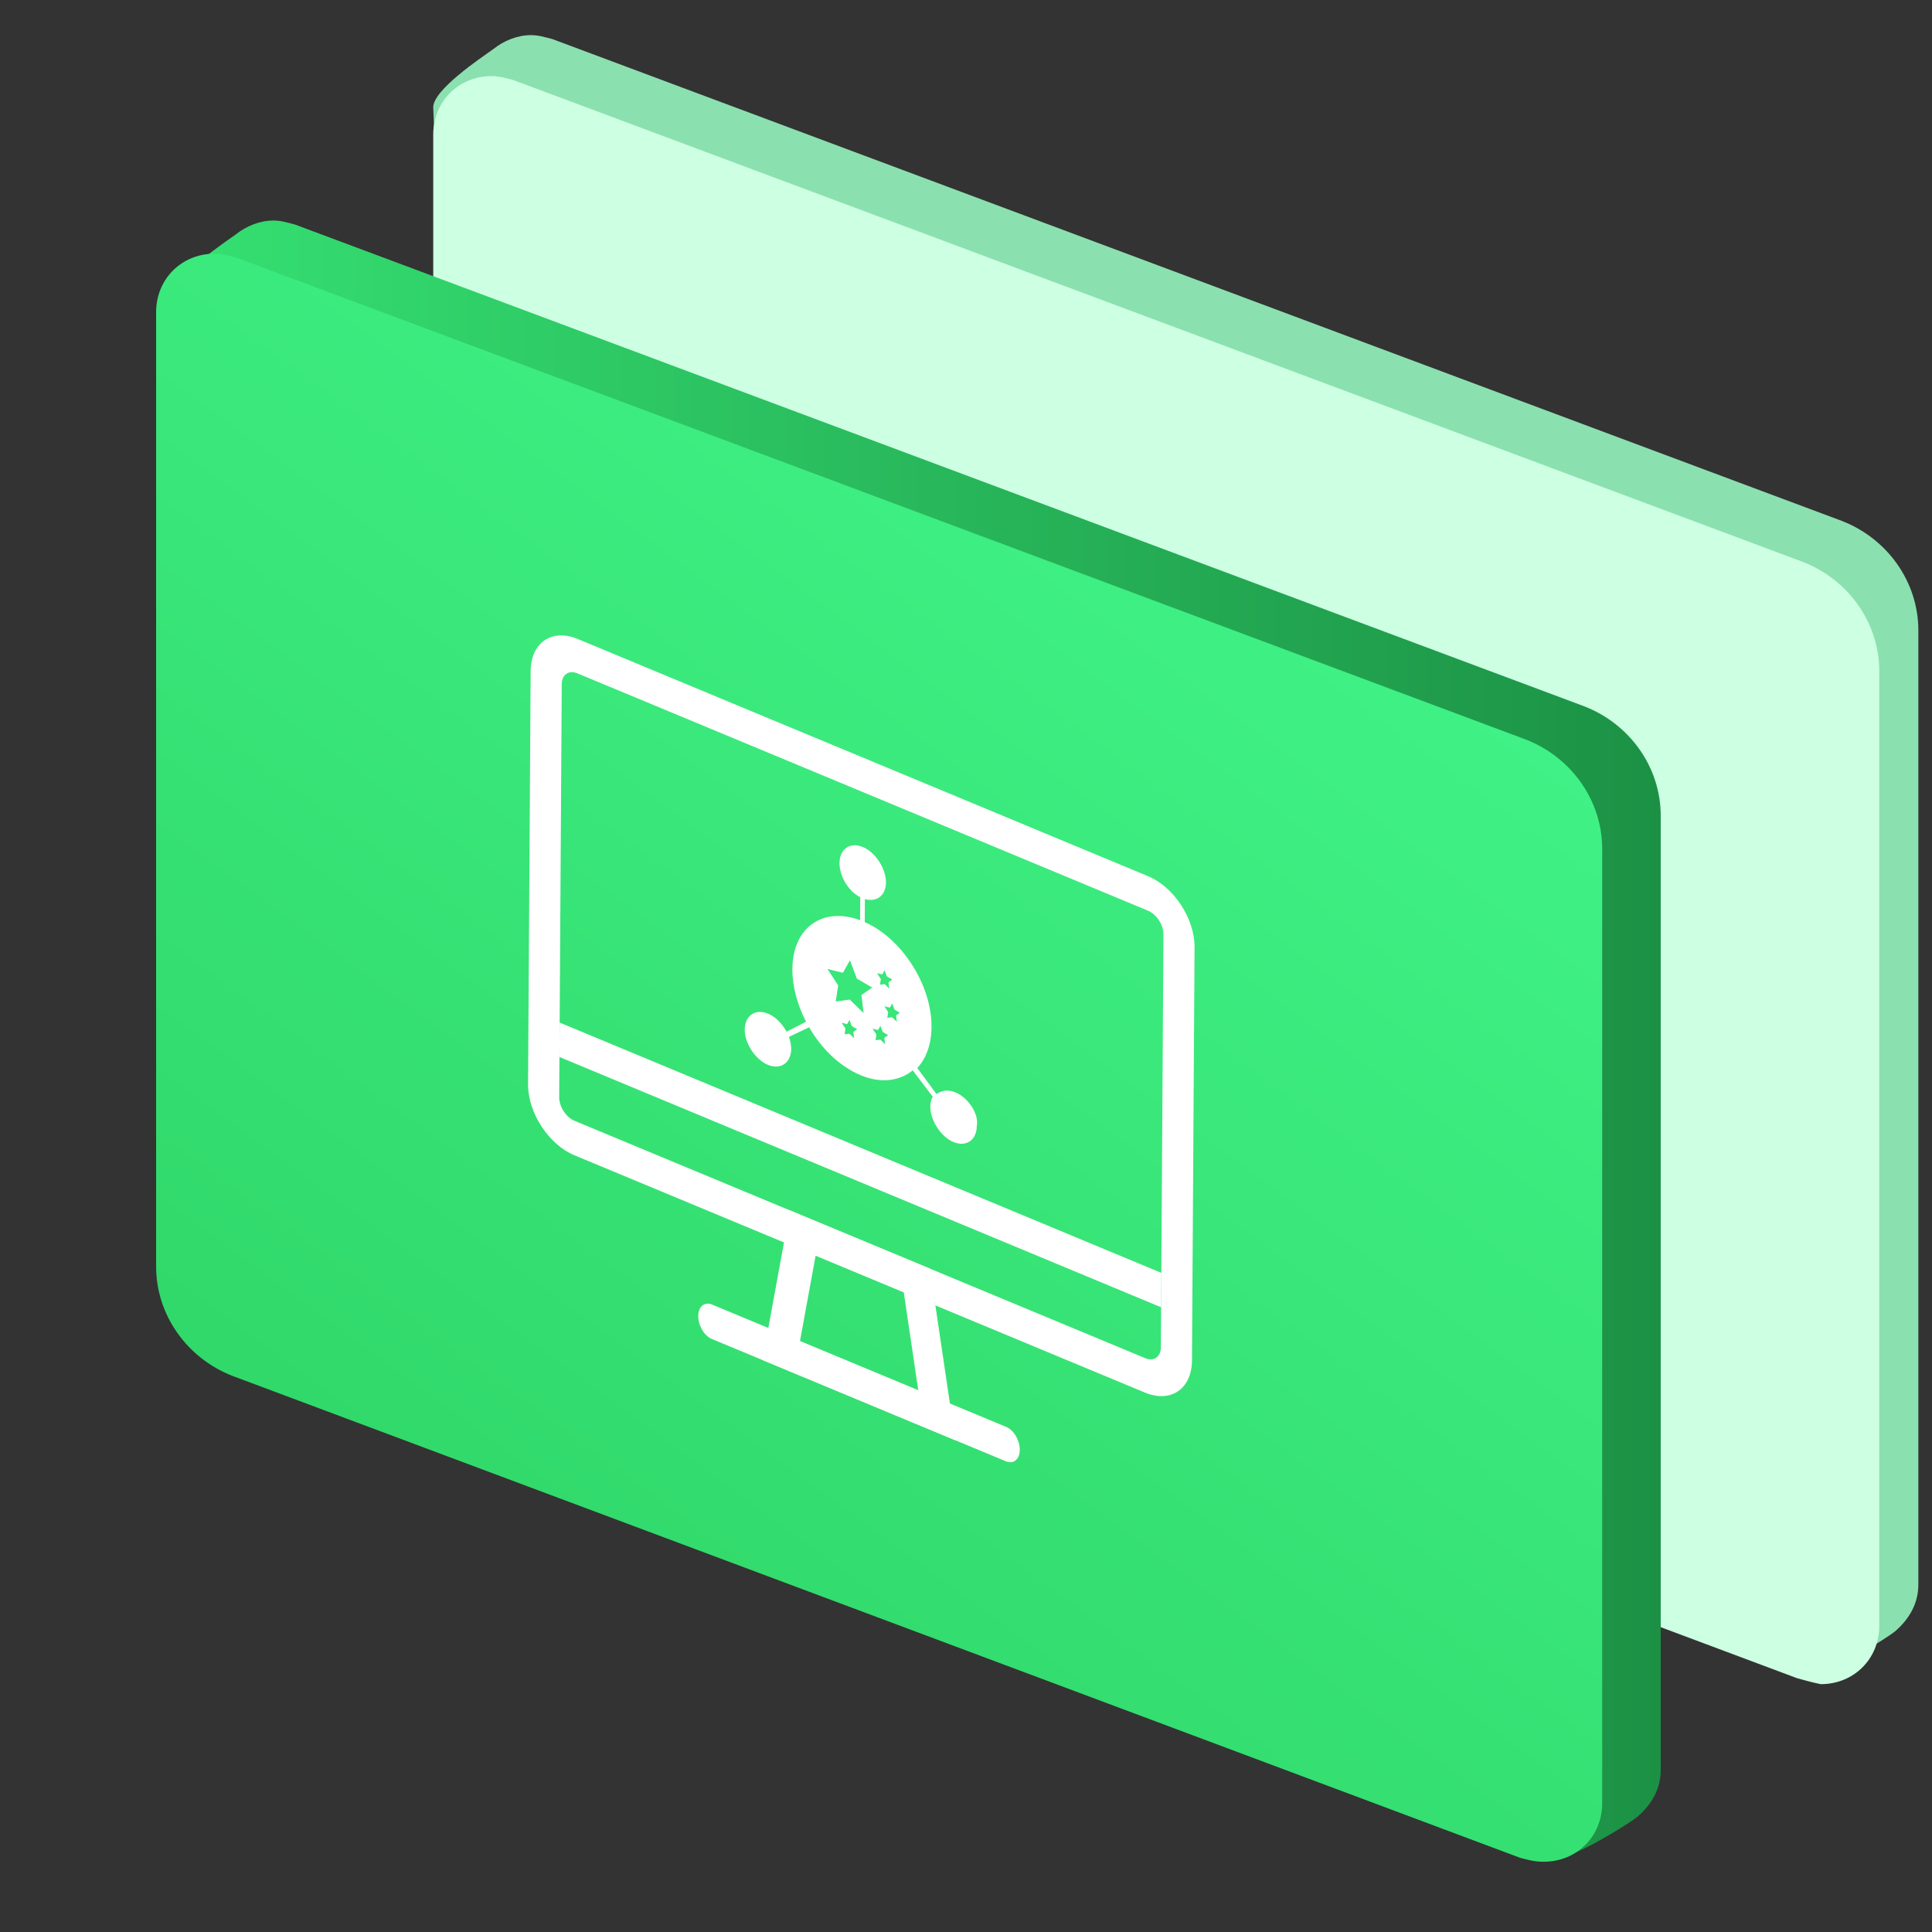
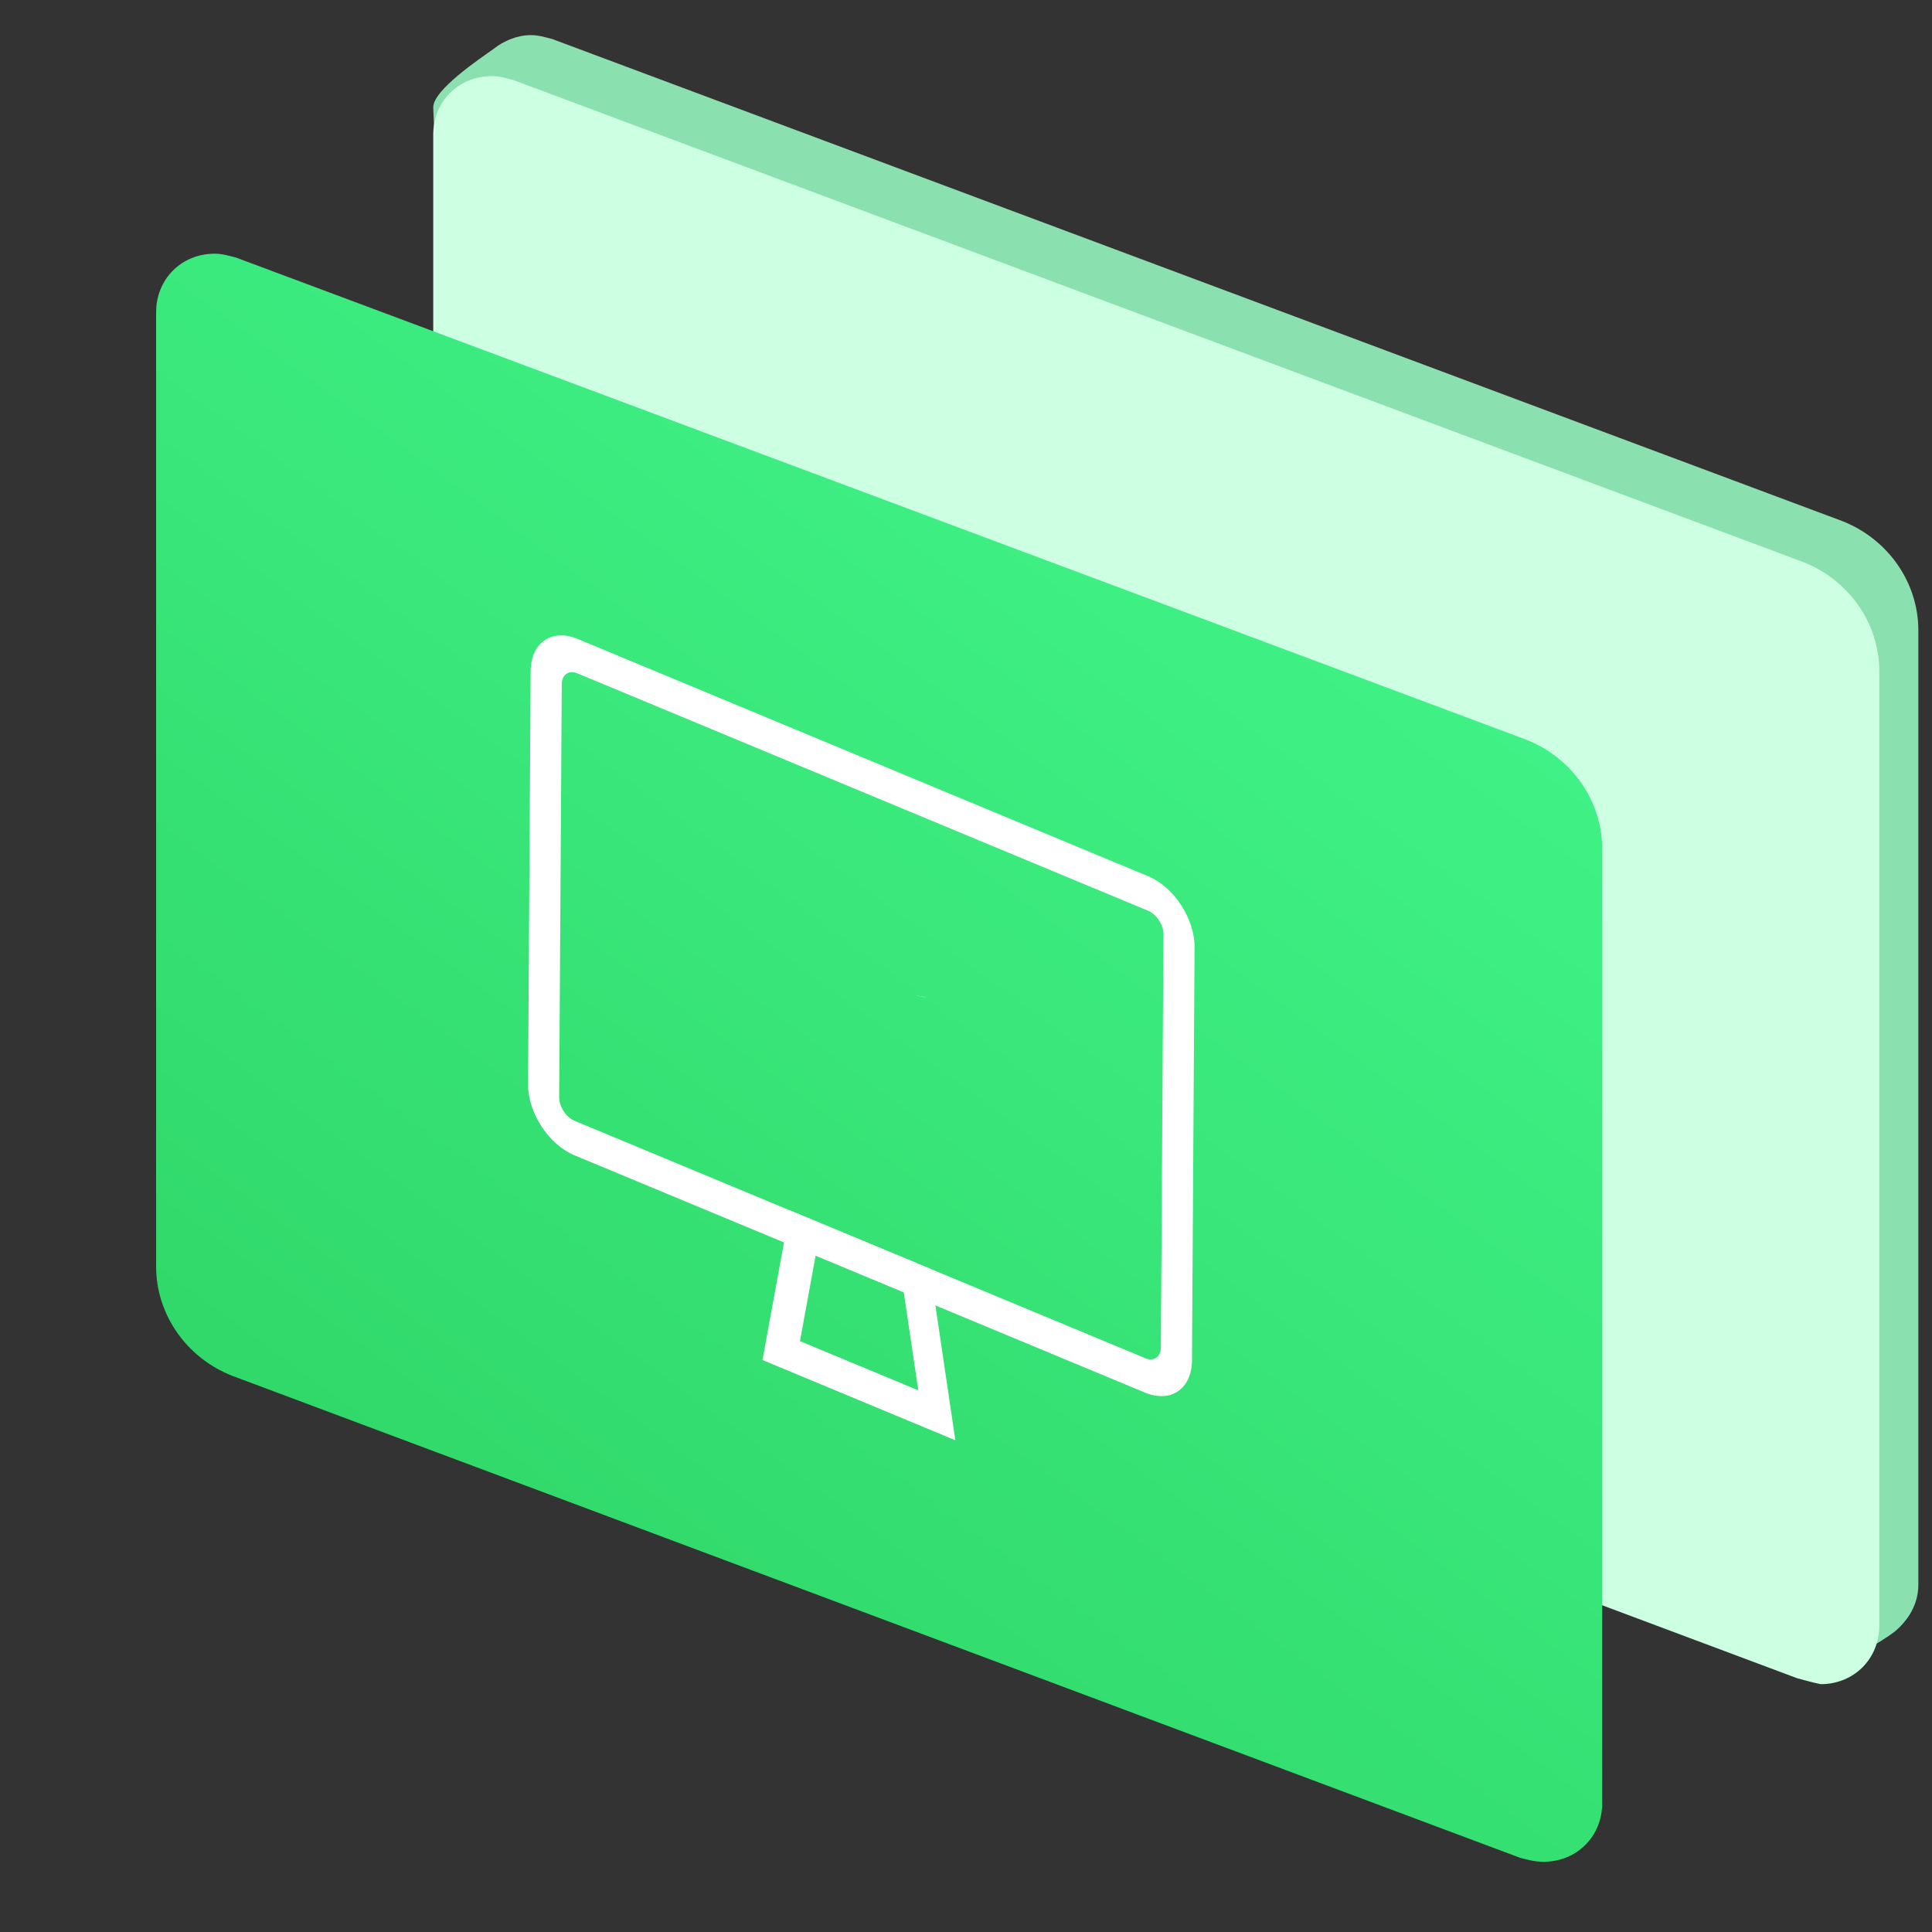
<svg xmlns="http://www.w3.org/2000/svg" version="1.1" id="图层_1" x="0px" y="0px" width="1000px" height="1000px" viewBox="0 0 1000 1000" enable-background="new 0 0 1000 1000" xml:space="preserve">
  <rect x="0" y="0" width="1000" height="1000" fill="#333333" stroke="none" />
  <g id="图层_1_1_">
    <g id="ic-quantify-your">
      <path id="Fill-26-Copy-4" fill="#8BE0AF" d="M950.505,848.484L283.838,598.99c-23.232-9.091-39.394-31.313-39.394-56.566    L224.242,55.556c0-9.091,24.243-25.252,31.313-30.303c5.05-4.041,12.121-7.071,19.192-7.071c4.041,0,7.071,1.01,11.111,2.021    l667.677,249.495c23.231,9.091,39.395,31.313,39.395,56.565v493.939c0,10.101-5.051,18.182-12.121,24.242    c-5.051,4.041-31.313,20.202-38.385,20.202C937.374,863.637,954.545,849.495,950.505,848.484z" />
      <path id="Fill-26-Copy-4_1_" fill="#CDFFE2" d="M930.303,868.687L263.636,619.192c-23.232-9.093-39.394-31.313-39.394-56.566    V69.697c0-17.171,13.131-30.303,30.303-30.303c4.041,0,7.071,1.01,11.111,2.02l667.676,249.495    c23.232,9.091,39.395,31.313,39.395,56.565v493.939c0,17.172-13.132,30.303-30.304,30.303    C937.374,870.707,934.344,869.697,930.303,868.687z" />
      <g id="Fill-26-Copy-4_2_">
        <g>
          <linearGradient id="path-2_3_" gradientUnits="userSpaceOnUse" x1="138.569" y1="292.666" x2="907.256" y2="292.666" gradientTransform="matrix(1 0 0 -1 -47.66 830.04)">
            <stop offset="0" style="stop-color:#35E072" />
            <stop offset="1" style="stop-color:#1C9145" />
          </linearGradient>
-           <path id="path-2_2_" fill="url(#path-2_3_)" d="M817.172,944.444L150.505,694.949c-23.232-9.091-39.394-31.313-39.394-56.565      L90.909,151.515c0-9.091,24.242-25.252,31.313-30.303c5.051-4.04,12.121-7.07,19.192-7.07c4.041,0,7.071,1.01,11.111,2.02      l667.677,249.495c23.231,9.091,39.394,31.313,39.394,56.565v493.939c0,10.101-5.051,18.182-12.121,24.242      c-5.051,4.04-31.312,20.202-38.384,20.202C804.04,959.596,821.212,945.454,817.172,944.444z" />
        </g>
        <g>
-           <path id="path-2_1_" fill="none" d="M817.172,944.444L150.505,694.949c-23.232-9.091-39.394-31.313-39.394-56.565      L90.909,151.515c0-9.091,24.242-25.252,31.313-30.303c5.051-4.04,12.121-7.07,19.192-7.07c4.041,0,7.071,1.01,11.111,2.02      l667.677,249.495c23.231,9.091,39.394,31.313,39.394,56.565v493.939c0,10.101-5.051,18.182-12.121,24.242      c-5.051,4.04-31.312,20.202-38.384,20.202C804.04,959.596,821.212,945.454,817.172,944.444z" />
-         </g>
+           </g>
      </g>
      <linearGradient id="Fill-26-Copy-4_4_" gradientUnits="userSpaceOnUse" x1="-133.279" y1="135.908" x2="-134.057" y2="134.746" gradientTransform="matrix(747.475 0 0 -831.841 100437.875 113002.102)">
        <stop offset="0" style="stop-color:#47FF95" />
        <stop offset="1" style="stop-color:#2FD566" />
      </linearGradient>
      <path id="Fill-26-Copy-4_3_" fill="url(#Fill-26-Copy-4_4_)" d="M786.869,961.616L120.202,712.121    c-23.232-9.091-39.394-31.313-39.394-56.565V161.616c0-17.172,13.131-30.303,30.303-30.303c4.04,0,7.07,1.01,11.111,2.021    l667.677,249.495c23.23,9.091,39.394,31.313,39.394,56.564v493.939c0,17.172-13.132,30.304-30.303,30.304    C793.939,963.637,790.909,962.626,786.869,961.616z" />
    </g>
  </g>
  <path fill="#FFFFFF" d="M480.159,516.501c-2.222-0.639-4.577-1.047-6.651-1.282C475.754,515.583,477.965,516.012,480.159,516.501z" />
  <path fill="#FFFFFF" d="M414.059,694.158l61.244,25.475l-7.516-50.762l-45.619-18.975L414.059,694.158z M481.343,656.648  l13.145,88.828l-99.837-41.529l14.184-77.461L481.343,656.648z" />
-   <path fill="#FFFFFF" d="M368.48,693.064l152.173,63.295c3.942,1.641,7.161-1.021,7.192-5.939c0.03-4.918-3.139-10.236-7.08-11.877  l-152.169-63.295c-3.942-1.639-7.161,1.021-7.192,5.941c-0.031,4.918,3.138,10.236,7.08,11.877L368.48,693.064z M289.562,547.104  l311.427,129.537l0.11-17.816L289.673,529.289L289.562,547.104z" />
  <path fill="#FFFFFF" d="M274.659,347.388c0.092-14.76,10.984-22.226,24.33-16.675l295.319,122.836  c13.345,5.553,24.087,22.016,23.994,36.776l-1.335,213.804c-0.094,14.76-10.984,22.225-24.33,16.674L297.318,597.967  c-13.344-5.551-24.088-22.018-23.995-36.777L274.659,347.388z M290.767,354.088l-1.336,213.801c-0.03,4.924,3.55,10.41,7.999,12.26  l295.318,122.838c4.449,1.852,8.079-0.639,8.109-5.559l1.335-213.802c0.032-4.922-3.549-10.407-7.998-12.258L298.877,348.53  C294.429,346.679,290.798,349.167,290.767,354.088z" />
-   <path fill="#FFFFFF" d="M494.481,565.389c6.793,2.822,12.345,11.332,11.101,17.48c-0.044,7.049-5.313,11.059-12.104,8.232  c-6.432-2.676-11.984-11.184-11.94-18.234c0.015-2.193,0.445-3.813,1.238-5.217l-10.343-13.633  c-6.48,5.303-16.074,7.045-26.895,2.545c-10.82-4.502-20.404-13.822-26.725-24.85l-10.457,4.982c0.771,2.121,1.177,4.49,1.166,6.219  c-0.044,7.051-5.312,11.057-12.104,8.232c-6.434-2.678-11.984-11.186-11.94-18.234c0.043-7.047,5.312-11.055,12.106-8.229  c4.026,1.674,7.198,5.191,9.583,9.318l10.037-5.156c-4.346-8.475-7.119-18.026-7.061-27.271  c0.136-21.675,15.872-32.396,35.053-25.282l0.074-11.904c-6.009-2.965-10.782-10.684-10.737-17.73  c0.044-7.049,5.313-11.058,12.104-8.232c6.433,2.677,11.983,11.186,11.939,18.234c-0.044,7.047-4.885,10.366-10.902,8.73  l-0.074,11.901c19.232,8.467,34.692,32.563,34.557,54.238c-0.059,9.311-2.938,16.514-7.366,21.27l9.921,13.457  C487.256,564.58,490.454,563.711,494.481,565.389L494.481,565.389z M439.817,517.383l7.188,6.992l-1.146-9.344l5.628-3.859  l-7.986-4.653l-3.558-9.48l-3.656,6.479l-8.003-1.996l5.551,8.509l-1.256,8.343L439.817,517.383z M457.888,509.369l2.394,2.33  l-0.4-3.301l1.998-1.37l-2.824-1.641l-1.184-3.157l-1.22,2.16l-2.708-0.662l1.97,3.02l-0.438,2.951L457.888,509.369L457.888,509.369  z M461.817,526.535l2.396,2.328l-0.401-3.297l1.997-1.369l-2.822-1.643l-1.186-3.158l-1.218,2.16l-2.828-0.711l1.969,3.02  l-0.439,2.949L461.817,526.535z M455.718,538.129l2.396,2.332l-0.4-3.299l1.997-1.373l-2.823-1.637l-1.185-3.162l-1.219,2.16  l-2.829-0.709l1.97,3.02l-0.439,2.951L455.718,538.129L455.718,538.129z M439.707,535.068l2.396,2.33l-0.401-3.297l1.997-1.369  l-2.822-1.641l-1.186-3.162l-1.219,2.162l-2.828-0.711l1.971,3.02l-0.441,2.949L439.707,535.068z" />
</svg>